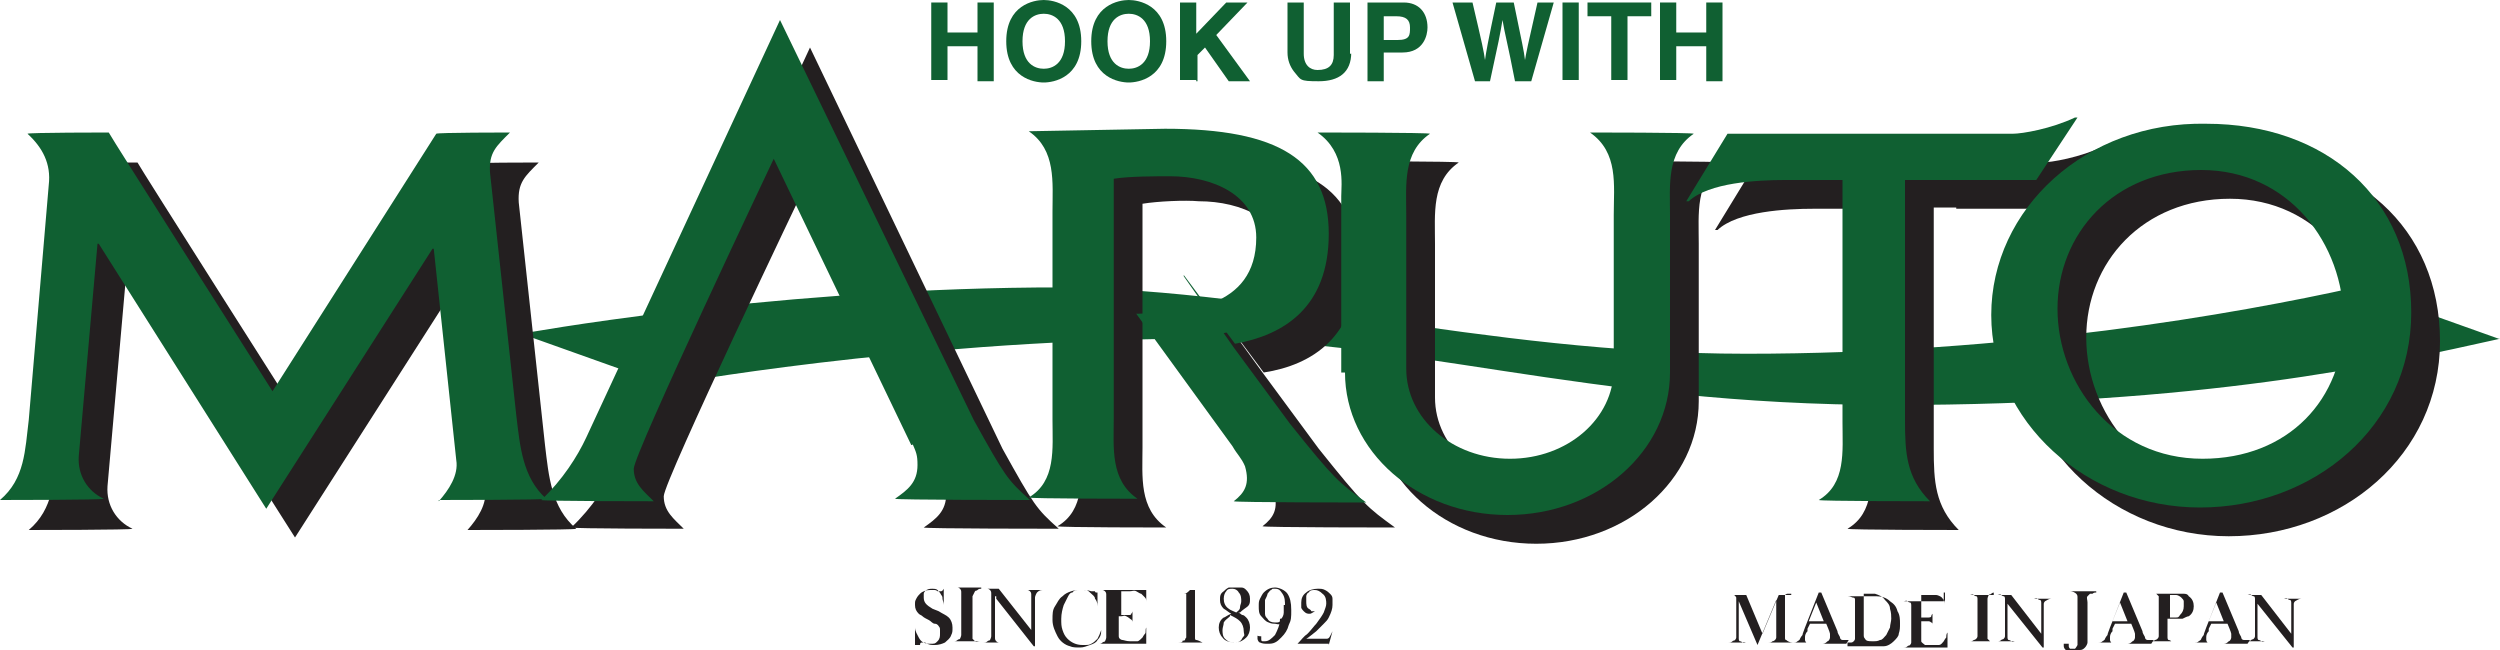
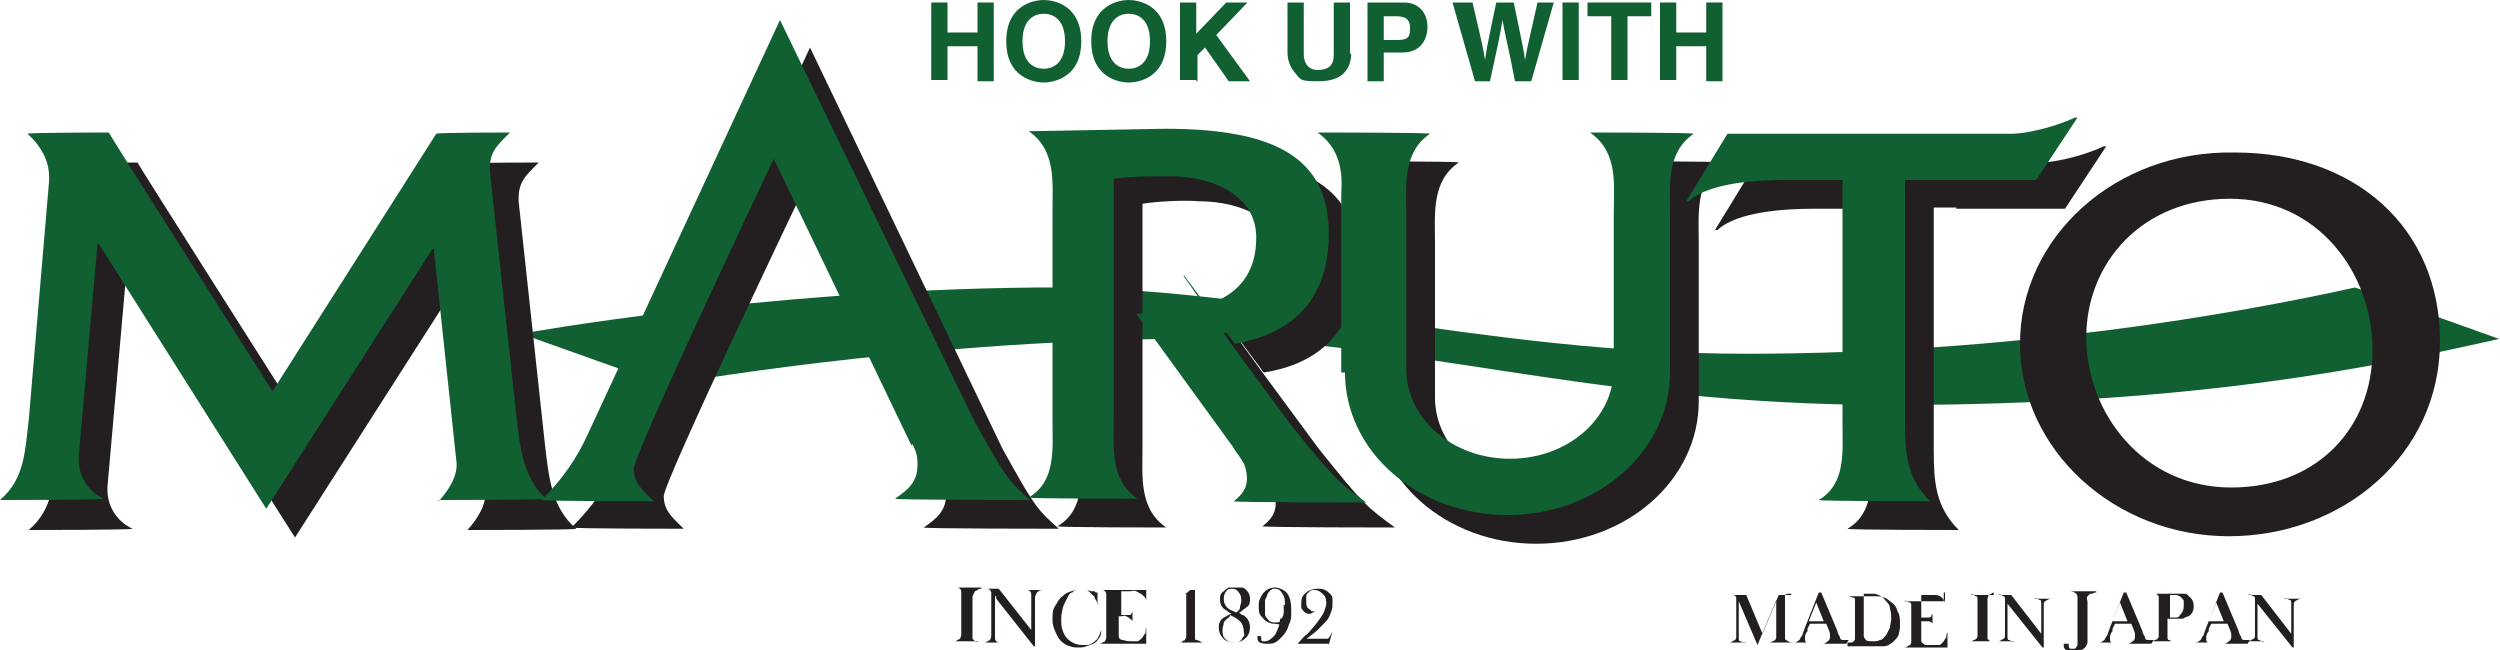
<svg xmlns="http://www.w3.org/2000/svg" id="Layer_1" width="200" height="52" version="1.1" viewBox="0 0 200 52">
  <defs>
    <style>
      .st0 {
        fill: none;
        stroke: #231f20;
        stroke-width: .3px;
      }

      .st1 {
        fill: #231f20;
      }

      .st2 {
        fill: #106032;
      }
    </style>
  </defs>
  <path class="st2" d="M200,27.1c-9.4,2.1-23.9,5.3-48.7,5.3s-39-5.5-56.9-5.3c-22.1.2-41.2,3.7-41.2,3.7l-11.5-4.1s19-3.5,41.2-3.7c17.9-.2,35.5,5.3,56.8,5.3s39.2-3.2,48.7-5.3l11.5,4.1h.1Z" />
  <path class="st2" d="M75.8,3.6v2.8h-1.3V.2h1.3v2.4h2.4V.2h1.3v6.3h-1.3v-2.8h-2.4Z" />
  <path class="st2" d="M81.8,3.3c0-1.8,1-2.2,1.7-2.2s1.7.4,1.7,2.2-1,2.2-1.7,2.2-1.7-.4-1.7-2.2ZM80.5,3.3c0,2.9,2.2,3.3,3,3.3s3-.4,3-3.3-2.2-3.3-3-3.3-3,.4-3,3.3Z" />
  <path class="st2" d="M88.6,3.3c0-1.8,1-2.2,1.7-2.2s1.7.4,1.7,2.2-1,2.2-1.7,2.2-1.7-.4-1.7-2.2ZM87.3,3.3c0,2.9,2.2,3.3,3,3.3s3-.4,3-3.3-2.2-3.3-3-3.3-3,.4-3,3.3Z" />
  <path class="st2" d="M95.7,6.4h-1.3V.2h1.3v2.5l2.4-2.5h1.7l-2.5,2.6,2.7,3.7h-1.7l-1.9-2.7-.6.6v2.1h-.1Z" />
  <path class="st2" d="M108.1,4.2c0,1.6-1,2.3-2.6,2.3s-1.4-.1-2-.8c-.3-.4-.5-.9-.5-1.5V.2h1.3v4.1c0,.9.5,1.3,1.1,1.3.9,0,1.3-.4,1.3-1.2V.2h1.3v4.1h.1Z" />
  <path class="st2" d="M110.7,3.1v-1.8h1c.8,0,1.1.3,1.1.9s0,1-1,1h-1.2.1ZM110.7,4.2h1.5c1.7,0,2-1.4,2-2,0-1.2-.7-2-1.9-2h-2.9v6.3h1.3v-2.3Z" />
  <path class="st2" d="M116.4.2h1.4c.8,3.4.9,3.9,1,4.6h0c.1-.7.2-1.3.9-4.6h1.4c.7,3.4.8,3.8.9,4.6h0c.1-.6.2-1.1,1-4.6h1.3l-1.8,6.3h-1.3c-.6-3.1-.8-3.7-1-4.9h0c-.2,1.2-.3,1.7-1,4.9h-1.2l-1.8-6.3h.2Z" />
  <path class="st2" d="M126.3,6.4h-1.3V.2h1.3v6.3h0Z" />
  <path class="st2" d="M130.2,6.4h-1.3V1.3h-1.9V.2h5.1v1.1h-1.9v5.1Z" />
  <path class="st2" d="M134.1,3.6v2.8h-1.3V.2h1.3v2.4h2.4V.2h1.3v6.3h-1.3v-2.8h-2.4Z" />
  <g>
    <path class="st1" d="M178.8,12.2c-9.6-.2-17.2,6.8-17.2,15.3s7.6,15.4,16.7,15.4,16.9-6.5,16.9-15.6-6.8-15.1-16.4-15.1ZM178.5,39c-7.1,0-11.6-6-11.6-12s4.5-11.1,11.5-11.1,11.4,5.9,11.4,12.1-4.4,11-11.3,11h0Z" />
    <path class="st1" d="M37.4,42.4h0c.8-.9,1.6-2.1,1.4-3.3l-1.8-16.9h-.1l-13.3,20.8-13.4-21.1h-.1l-1.5,17c-.1,1.5.7,2.8,2,3.4h0c0,.1-8.3.1-8.3.1h0c2-1.7,2-4,2.3-6.4l1.6-18.8c.2-1.7-.5-3-1.7-4.1h0c0-.1,6.5-.1,6.5-.1h0c0,.1,13.1,20.7,13.1,20.7l13.1-20.6h0c0-.1,5.9-.1,5.9-.1h0c-1.1,1.1-1.7,1.6-1.6,3.2l2.1,19.4c.3,2.5.5,5,2.5,6.7h0c0,.1-8.6.1-8.6.1h-.1Z" />
    <path class="st1" d="M75.3,37.8c.3.7.4.9.4,1.7,0,1.4-.8,2-1.8,2.7h0c0,.1,10.8.1,10.8.1h0c-1.8-1.6-2-1.9-4.5-6.4L64.8,3.8l-15.5,33.4c-.7,1.5-1.9,3.4-3.6,5h0c0,.1,9,.1,9,.1h0c-.8-.8-1.6-1.4-1.6-2.6s11.3-24.8,11.3-24.8l11,22.9h-.1Z" />
    <path class="st1" d="M97,24.3l4.1,5.5c3.9-.6,7.5-2.9,7.5-8.8s-4-8.4-13.1-8.4l-10.9.2h0c2.2,1.5,1.9,4.1,1.9,6.4v16.7c0,2.3.3,4.9-1.9,6.2h0c0,.1,8.7.1,8.7.1h0c-2.2-1.5-1.9-4.1-1.9-6.4v-19.5h0c1.2-.2,3.4-.3,4.5-.2,3.4,0,6.9,1.5,6.9,4.9,0,5.8-5.9,6-9.5,6.1h-.1l7.7,10.6c.4.7.7.9,1,1.6.4,1.4,0,2.1-.9,2.8h0c0,.1,10.6.1,10.6.1h0c-2.2-1.6-2.5-1.8-6.1-6.3l-4.5-6.1-4-5.5Z" />
    <path class="st1" d="M109.9,32.1c0,6.3,5.8,11.4,13,11.4s13-5.1,13-11.4v-12.6c0-2.4-.3-5,1.9-6.5h0c0-.1-8.3-.1-8.3-.1h0c2.3,1.6,1.9,4.2,1.9,6.6v12.3c0,4-3.7,7.2-8.3,7.2s-8.3-3.2-8.3-7.2v-12.3c0-2.4-.3-5,1.9-6.5h0c0-.1-9-.1-9-.1h0c2.3,1.6,1.9,4.2,1.9,5.1v14.1h.3Z" />
    <path class="st1" d="M156.5,16.7h8.7l3.3-5h-.2c-1.9.9-4.2,1.3-5,1.3h-22.8l-3.3,5.4h.2c1.6-1.5,5.5-1.7,7.7-1.7h4.6v19.4c0,2.3.3,4.9-1.9,6.2h0c0,.1,8.9.1,8.9.1h0c-1.9-1.9-2-3.9-2-6.5v-19.3h1.8Z" />
  </g>
  <g>
-     <path class="st2" d="M176.5,9.9c-9.6-.2-17.2,6.8-17.2,15.3s7.6,15.4,16.7,15.4,16.9-6.5,16.9-15.6-6.8-15.1-16.4-15.1ZM176.2,36.7c-7.1,0-11.6-6-11.6-12s4.5-11.1,11.5-11.1,11.4,5.9,11.4,12.1-4.4,11-11.3,11h0Z" />
    <path class="st2" d="M35.1,40.1h0c.8-.9,1.6-2.1,1.4-3.3l-1.8-16.9h-.1l-13.3,20.8L7.9,19.5h-.1l-1.5,17c-.1,1.5.7,2.8,2,3.4h0c0,.1-8.3.1-8.3.1h0c2-1.7,2-4,2.3-6.4l1.6-18.8c.2-1.7-.5-3-1.7-4.1h0c0-.1,6.5-.1,6.5-.1h0c0,.1,13.1,20.7,13.1,20.7l13.1-20.6h0c0-.1,5.9-.1,5.9-.1h0c-1.1,1.1-1.7,1.6-1.6,3.2l2.1,19.4c.3,2.5.5,5,2.4,6.7h0c0,.1-8.6.1-8.6.1h0Z" />
    <path class="st2" d="M73,35.5c.3.7.4.9.4,1.7,0,1.4-.8,2-1.8,2.7h0c0,.1,10.8.1,10.8.1h0c-1.8-1.6-2-1.9-4.5-6.4L62.4,1.6l-15.5,33.4c-.7,1.5-1.9,3.4-3.6,5h0c0,.1,9,.1,9,.1h0c-.8-.8-1.6-1.4-1.6-2.6s11.2-24.8,11.2-24.8l11,22.9h.1Z" />
    <path class="st2" d="M94.7,22l4.1,5.5c3.9-.7,7.5-2.9,7.5-8.8s-4-8.4-13.1-8.4l-10.9.2h0c2.2,1.5,1.9,4.1,1.9,6.4v16.7c0,2.3.3,4.9-1.9,6.2h0c0,.1,8.7.1,8.7.1h0c-2.2-1.5-1.9-4.1-1.9-6.4V14.3h0c1.2-.2,3.4-.2,4.5-.2,3.4,0,6.9,1.5,6.9,4.9,0,5.8-5.9,6-9.5,6.1h-.1l7.7,10.6c.4.7.7.9,1,1.6.4,1.4,0,2.1-.9,2.8h0c0,.1,10.6.1,10.6.1h0c-2.2-1.6-2.5-1.8-6.1-6.3l-4.5-6.1-4-5.7Z" />
    <path class="st2" d="M107.6,29.8c0,6.3,5.8,11.4,13,11.4s13-5.1,13-11.4v-12.6c0-2.4-.3-5,1.9-6.5h0c0-.1-8.3-.1-8.3-.1h0c2.3,1.6,1.9,4.2,1.9,6.6v12.3c0,4-3.7,7.2-8.3,7.2s-8.3-3.2-8.3-7.2v-12.3c0-2.4-.3-5,1.9-6.5h0c0-.1-9-.1-9-.1h0c2.3,1.6,1.9,4.2,1.9,5.1v14.1h.3Z" />
    <path class="st2" d="M154.2,14.4h8.7l3.3-5h-.2c-1.9.9-4.2,1.3-5,1.3h-22.8l-3.3,5.4h.2c1.6-1.5,5.5-1.7,7.7-1.7h4.6v19.4c0,2.3.3,4.9-1.9,6.2h0c0,.1,8.9.1,8.9.1h0c-1.9-1.9-2-3.9-2-6.5V14.4h1.8Z" />
  </g>
  <path class="st0" d="M134.8,3" />
  <g>
-     <path class="st1" d="M73.2,51.5v-1.3h0c0,.3.2.6.3.8.2.4.5.5.9.5s.4,0,.6-.2.2-.4.2-.6v-.3c0-.1,0-.2-.1-.3,0,0-.1-.2-.3-.2s-.3-.2-.5-.3-.4-.2-.5-.3-.2-.1-.3-.2c-.2-.2-.3-.4-.3-.7s0-.3.1-.5.2-.3.3-.4c.2-.2.5-.3.8-.3h.3c.1,0,.2,0,.3.1h.3s.1,0,.2-.2h0v1.3h0c0-.2-.1-.4-.1-.5s0-.2-.1-.3c-.1-.2-.2-.3-.3-.4s-.3-.1-.4-.1c-.2,0-.4,0-.6.2,0,0-.1.1-.1.2v.3c0,.4.2.6.7.9l.5.2c.3.2.6.3.8.5.2.2.3.5.3.8s0,.4-.1.6c-.1.3-.3.4-.5.6-.2.1-.5.2-.8.2s-.5,0-.8-.2h-.2c-.1,0-.2,0-.2.2h-.4Z" />
    <path class="st1" d="M78.5,47.1h0c-.1,0-.2,0-.3.1s-.1,0-.2.1l-.2.4v3.4s.1.1.2.2.2,0,.4,0h-2.1c.1,0,.2,0,.3-.1s.1,0,.2-.1c0,0,.1-.2.1-.3v-3.4c0-.1,0-.2-.1-.3,0,0-.1-.1-.2-.1h-.3,2.2Z" />
    <path class="st1" d="M79.6,47.7v3.3c0,.1,0,.2.1.3,0,0,.1.1.2.1h.3-1.5c.1,0,.2,0,.3-.1s.1,0,.2-.1c0,0,.1-.2.1-.3v-3.4c0-.1,0-.2-.1-.3,0,0-.1-.1-.2-.1h-.3,1.2l2.6,3.3v-2.8c0-.1,0-.2-.1-.3,0,0-.1-.1-.2-.1h-.3,1.5c-.2,0-.4.1-.5.3,0,0-.1.2-.1.3v3.9h-.1l-3-3.8v-.2Z" />
    <path class="st1" d="M87.8,47.1v1.4h0c0-.3-.1-.5-.2-.6,0-.2-.2-.3-.4-.5-.1-.1-.2-.2-.4-.2h-.4c-.2,0-.5,0-.6.2-.2,0-.3.2-.4.4s-.2.4-.3.6c-.1.3-.2.7-.2,1.1s0,.6.1.9.2.5.4.7c.3.3.7.5,1.2.5s.5,0,.7-.1.3-.2.5-.4c.1-.2.2-.4.3-.7h0c0,.4-.1.6-.3.8-.1.2-.3.3-.6.4s-.5.2-.8.2-.6,0-.8-.1c-.4-.1-.8-.4-1-.8s-.4-.8-.4-1.3,0-.8.2-1.1.3-.6.6-.8c.2-.2.4-.3.7-.4s.5-.1.8-.1.5,0,.8.1h.3q0,.1.1.1h.1c0-.1,0-.3,0-.3Z" />
    <path class="st1" d="M91.7,47.1v1.1h0c0-.2,0-.3-.1-.4s-.2-.2-.3-.3c-.1,0-.2-.1-.4-.2s-.3,0-.5,0h-.7v1.9h.6c.1,0,.2,0,.2-.1,0,0,.1-.1.1-.2v-.4h0v1.7h0v-.4c0-.1,0-.2-.2-.3,0,0-.1-.1-.3-.2s-.2,0-.4,0h-.2v1.6c0,.2.2.3.3.3s.3.1.6.1h.6c.1,0,.3-.2.4-.3,0,0,.1-.2.2-.3s0-.3.1-.5h0v1.3h-3.8c.1,0,.2,0,.3-.1s.1,0,.2-.1c0,0,.1-.2.1-.3v-3.4c0-.1,0-.2-.1-.3,0,0-.1-.1-.2-.1h-.3,3.8Z" />
    <path class="st1" d="M95.6,47.1h0v3.9c0,.1,0,.2.1.2s.3.1.5.2h-1.9c.1,0,.3,0,.3-.1s.1,0,.2-.1c0,0,0-.1.1-.2v-3.5h-.7.5c.2,0,.3-.1.5-.3h.4Z" />
    <path class="st1" d="M99,49c.2,0,.3.2.4.2s.2.1.3.2c.2.2.3.5.3.8s-.1.6-.3.8c-.2.2-.5.4-.9.4s-.8-.1-1-.4c-.2-.2-.3-.5-.3-.8s.1-.6.4-.8c.1,0,.3-.2.6-.3-.2-.1-.4-.3-.6-.4-.2-.2-.3-.4-.3-.7s0-.5.3-.7c.1-.1.2-.2.4-.3h1c.2,0,.3.1.4.2.2.2.3.4.3.7s0,.5-.3.7c0,0-.3.2-.5.4h-.2ZM98.4,49.3c-.2.2-.4.3-.5.5,0,.2-.1.4-.1.6s0,.5.2.7.4.3.7.3.4,0,.6-.2c0,0,.1-.2.2-.3s0-.2,0-.4c0-.3-.1-.6-.3-.8-.2-.2-.4-.3-.8-.5h0ZM98.9,49c.1-.1.3-.2.3-.4s.1-.3.1-.5,0-.5-.2-.7c-.1-.2-.3-.3-.5-.3s-.4,0-.5.2c-.1.1-.2.3-.2.6s.1.6.4.8c.1.1.4.2.6.3Z" />
    <path class="st1" d="M102.8,49.6c-.1.1-.3.2-.4.3s-.3,0-.4,0-.3,0-.5-.1c-.3-.1-.4-.3-.6-.5s-.2-.5-.2-.8,0-.4.1-.6.2-.4.3-.5c.3-.3.6-.4.9-.4s.8.2,1,.5.3.7.3,1.3,0,.8-.2,1.2c-.1.4-.3.7-.6,1-.2.2-.3.3-.5.4s-.4.1-.6.1-.4,0-.6-.1c-.1,0-.2-.2-.2-.3v-.2c0-.1,0,0,.2,0s0,0,.1,0h0v.2c0,.1,0,.2.1.2h.2c.3,0,.5-.2.8-.5.2-.4.4-.8.4-1.3h.4ZM102.8,48.5c0-.4,0-.7-.2-1s-.3-.4-.6-.4-.2,0-.3.1c-.1,0-.2.2-.3.3,0,.1-.1.3-.2.5v1.1c0,.2.1.3.2.4.1.2.3.3.6.3s.4,0,.5-.3c.1-.1.2-.3.2-.5v-.6h.1Z" />
    <path class="st1" d="M106.3,51.5h-2.5c.3-.3.5-.6.8-.8.3-.3.5-.6.7-.8.3-.4.5-.7.6-.9.1-.3.2-.5.2-.7s0-.6-.3-.8c-.2-.2-.4-.3-.6-.3s-.4,0-.5.2c-.1,0-.2.2-.2.3v.4c0,.2,0,.5.2.6,0,0,.2.1.2.2h.3c.1,0,0,0,0,0h0c-.2.1-.3.2-.4.2-.2,0-.3,0-.5-.2,0,0-.2-.2-.2-.3v-.4c0-.3.1-.6.4-.8.2-.2.6-.3.9-.3s.4,0,.6.1.3.2.4.3.2.2.2.4v.5c0,.3-.1.6-.3,1-.1.2-.2.3-.4.5s-.4.4-.6.6c-.4.3-.6.5-.8.6h1.6c.1,0,.2,0,.3-.2l.2-.4h0l-.3,1.1h0Z" />
    <path class="st1" d="M143.3,47.5h-.3s-.1,0-.2.1h0v3.4c0,.1,0,.2.1.2.1.1.3.2.5.2h-1.9c.1,0,.2,0,.3-.1,0,0,.1,0,.2-.1,0,0,.1-.1.1-.2v-3l-1.5,3.6h0l-1.5-3.5v3s0,.2.1.2c0,0,.1,0,.2.1s.2,0,.3,0h-1.4c.1,0,.2,0,.3-.1s.1,0,.2-.1c0,0,.1-.1.1-.2v-3.2s-.1-.2-.2-.2h-.3,1.3l1.3,3.1,1.3-3.1h1.2-.2Z" />
    <path class="st1" d="M147.7,51.5h-1.9c.2,0,.3-.1.4-.2.1,0,.2-.2.2-.3v-.3h0c0-.1-.3-.8-.3-.8h-1.3l-.2.4v.2c-.2.2-.2.4-.2.5v.2s0,.1.1.2h.3-1.3c.1,0,.2,0,.3-.1,0,0,.2-.1.2-.2,0,0,.1-.2.2-.3,0-.1.1-.3.2-.6l1.1-2.8h.2l1.3,3.1c0,.2.2.4.2.5s.1.2.2.2h.5l-.2.3ZM145.9,49.7l-.6-1.5-.6,1.5h1.2Z" />
    <path class="st1" d="M147.8,51.4h.3q.1,0,.2-.1s.1-.1.1-.2v-3.1c0-.1,0-.2-.2-.2,0,0-.2-.1-.4-.1h2.3c.4,0,.8.1,1.1.4.3.2.5.4.6.8.2.3.2.7.2,1s0,.5-.1.8c0,.2-.2.4-.4.6-.2.2-.5.4-.8.4h-2.9v-.3ZM149.1,47.5v3.3c0,.1,0,.2.1.3.1.2.3.2.6.2s.4,0,.6-.1c.2,0,.3-.2.5-.4.1-.2.2-.4.3-.6,0-.2.1-.5.1-.7s0-.5-.1-.8c0-.3-.2-.5-.4-.7-.2-.3-.5-.4-.8-.5h-1,.1Z" />
    <path class="st1" d="M155.6,47.4v1h0c0-.2,0-.3-.1-.4s-.1-.2-.3-.3c0,0-.2-.1-.3-.1h-1.2v1.8h.6s.2,0,.2-.1c0,0,0-.1.1-.2v-.3h0v1.6h0v-.4c0-.1,0-.2-.1-.2,0,0-.1-.1-.2-.1h-.6v1.6c0,.1.2.2.3.3h1.1c.2,0,.3-.2.4-.3,0,0,.1-.2.2-.3,0-.1,0-.3.1-.4h0v1.2h-3.5c.1,0,.2,0,.3-.1s.1,0,.2-.1c0,0,.1-.1.1-.2v-3s0-.2-.1-.2c0,0-.1,0-.2-.1s-.2,0-.3,0h3.2v-.7Z" />
    <path class="st1" d="M159.6,47.4h0c-.1,0-.2,0-.3.1s-.1,0-.2.1c0,0-.1.2-.1.3v3.2s.1.1.2.2h.3-1.9c.1,0,.2,0,.3-.1,0,0,.1,0,.2-.1,0,0,.1-.1.1-.2v-3s0-.2-.1-.2c0,0-.1,0-.2-.1s-.2,0-.3,0h1.9v-.2Z" />
    <path class="st1" d="M160.6,48v3s0,.2.1.2c0,0,.1,0,.2.1s.2,0,.3,0h-1.4c.1,0,.2,0,.3-.1s.1,0,.2-.1c0,0,.1-.1.1-.2v-3s0-.2-.1-.2c0,0-.1,0-.2-.1s-.2,0-.3,0h1.1l2.4,3.1v-2.5s0-.2-.1-.2c0,0-.1,0-.2-.1s-.2,0-.3,0h1.4c-.2,0-.3.1-.5.2,0,0-.1.1-.1.2v3.5h-.1l-2.8-3.5v-.3Z" />
    <path class="st1" d="M167.7,47.4h0c-.1,0-.2,0-.3.1h-.2s-.1.1-.2.2,0,.3,0,.5v3.2c0,.1-.1.3-.2.4-.1.1-.2.2-.4.2h-1.1c-.1,0-.2-.2-.2-.3v-.2h.4v.2s0,.1.1.2h.4s.1-.1.2-.3v-3.8c0-.1,0-.2-.1-.3s-.3-.2-.5-.2h2.1Z" />
    <path class="st1" d="M172.1,51.5h-1.9c.2,0,.3-.1.4-.2.1,0,.2-.2.2-.3v-.3h0c0-.1-.3-.8-.3-.8h-1.3l-.2.4v.2c-.2.2-.2.4-.2.5v.2s0,.1.1.2h.3-1.3c.1,0,.2,0,.3-.1,0,0,.2-.1.2-.2,0,0,.1-.2.2-.3,0-.1.1-.3.2-.6l1.1-2.8h.2l1.3,3.1c0,.2.2.4.2.5s.1.2.2.2h.5l-.2.3ZM170.2,49.7l-.6-1.5-.6,1.5h1.2Z" />
    <path class="st1" d="M173.4,49.5v1.5s0,.2.1.2c0,0,.1,0,.2.1h.3-1.9c.1,0,.2,0,.3-.1,0,0,.1,0,.2-.1,0,0,.1-.1.1-.2v-3.2s-.1-.1-.2-.2h-.3,2.5c.1,0,.3,0,.4.2.3.2.4.5.4.8s-.1.6-.4.8c-.1,0-.3.1-.5.2h-1.2ZM173.4,49.4h.7c.1,0,.2,0,.3-.2.2-.2.3-.4.3-.7v-.4c0-.1-.1-.2-.2-.3-.1-.1-.3-.2-.4-.2h-.5v1.9h-.2Z" />
    <path class="st1" d="M179.8,51.5h-1.9c.2,0,.3-.1.4-.2.1,0,.2-.2.2-.3v-.3h0c0-.1-.3-.8-.3-.8h-1.3l-.2.4v.2c-.2.2-.2.4-.2.5v.2s0,.1.1.2h.3-1.3c.1,0,.2,0,.3-.1,0,0,.2-.1.2-.2,0,0,.1-.2.2-.3,0-.1.1-.3.2-.6l1.1-2.8h.2l1.3,3.1c0,.2.2.4.2.5s.1.2.2.2h.5l-.2.3ZM177.9,49.7l-.6-1.5-.6,1.5h1.2Z" />
    <path class="st1" d="M180.6,48v3s0,.2.1.2c0,0,.1,0,.2.1s.2,0,.3,0h-1.4c.1,0,.2,0,.3-.1s.1,0,.2-.1c0,0,.1-.1.1-.2v-3s0-.2-.1-.2c0,0-.1,0-.2-.1s-.2,0-.3,0h1.1l2.4,3.1v-2.5s0-.2-.1-.2c0,0-.1,0-.2-.1s-.2,0-.3,0h1.4c-.2,0-.3.1-.5.2,0,0-.1.1-.1.2v3.5h-.1l-2.8-3.5v-.3Z" />
  </g>
</svg>